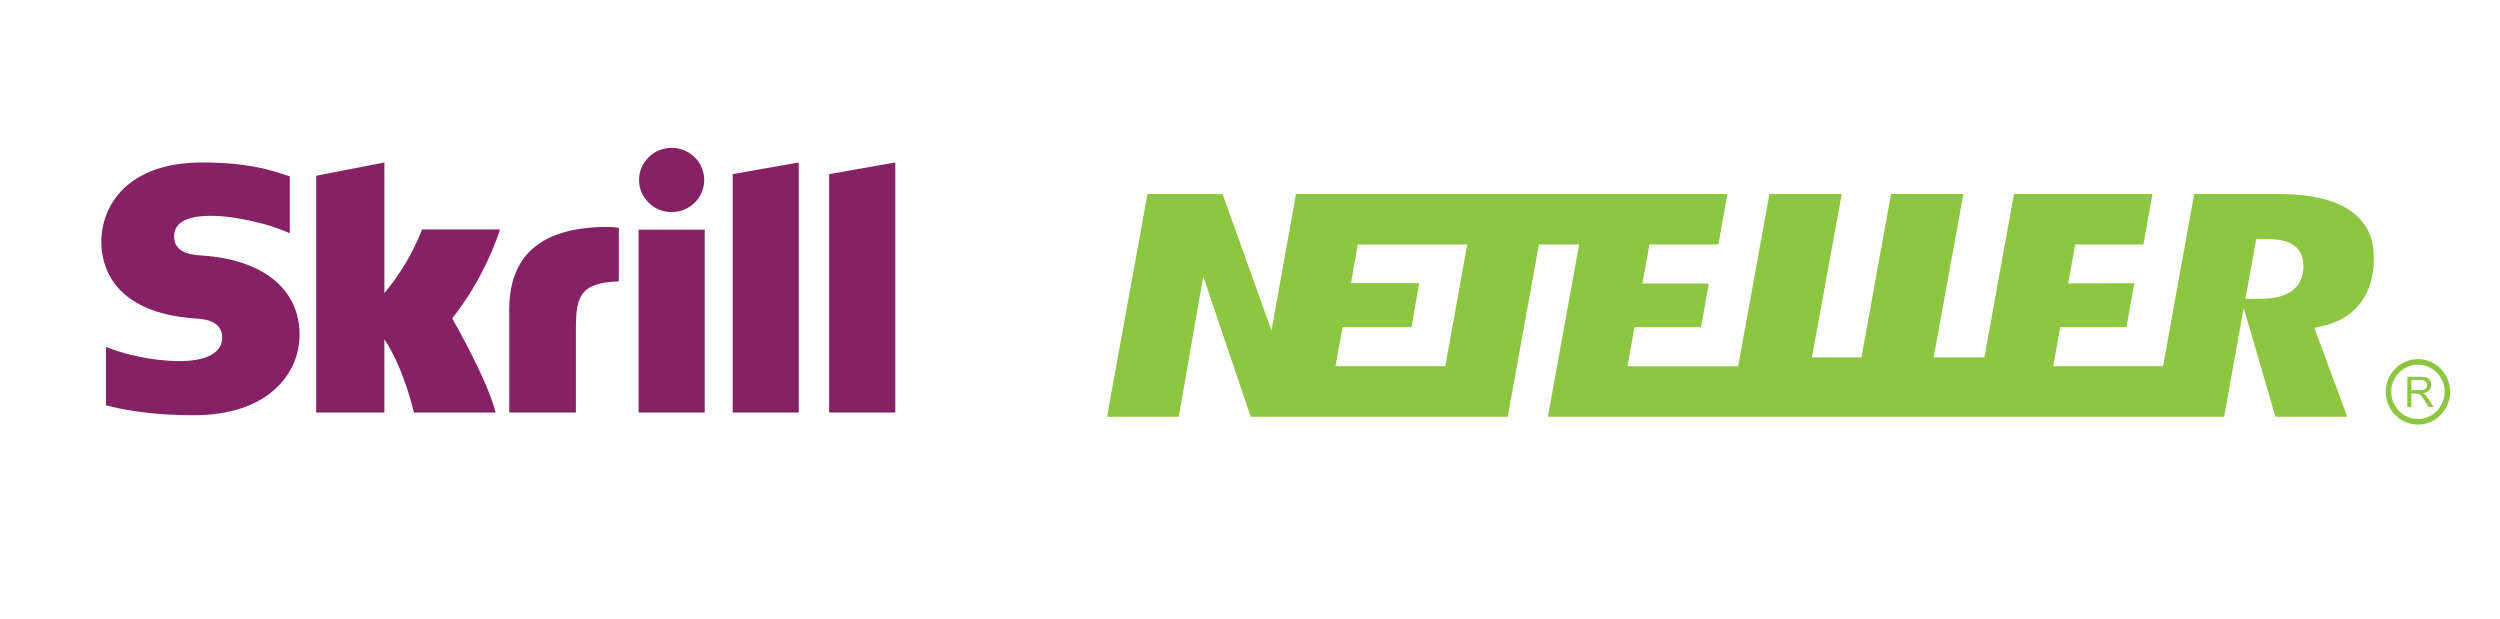
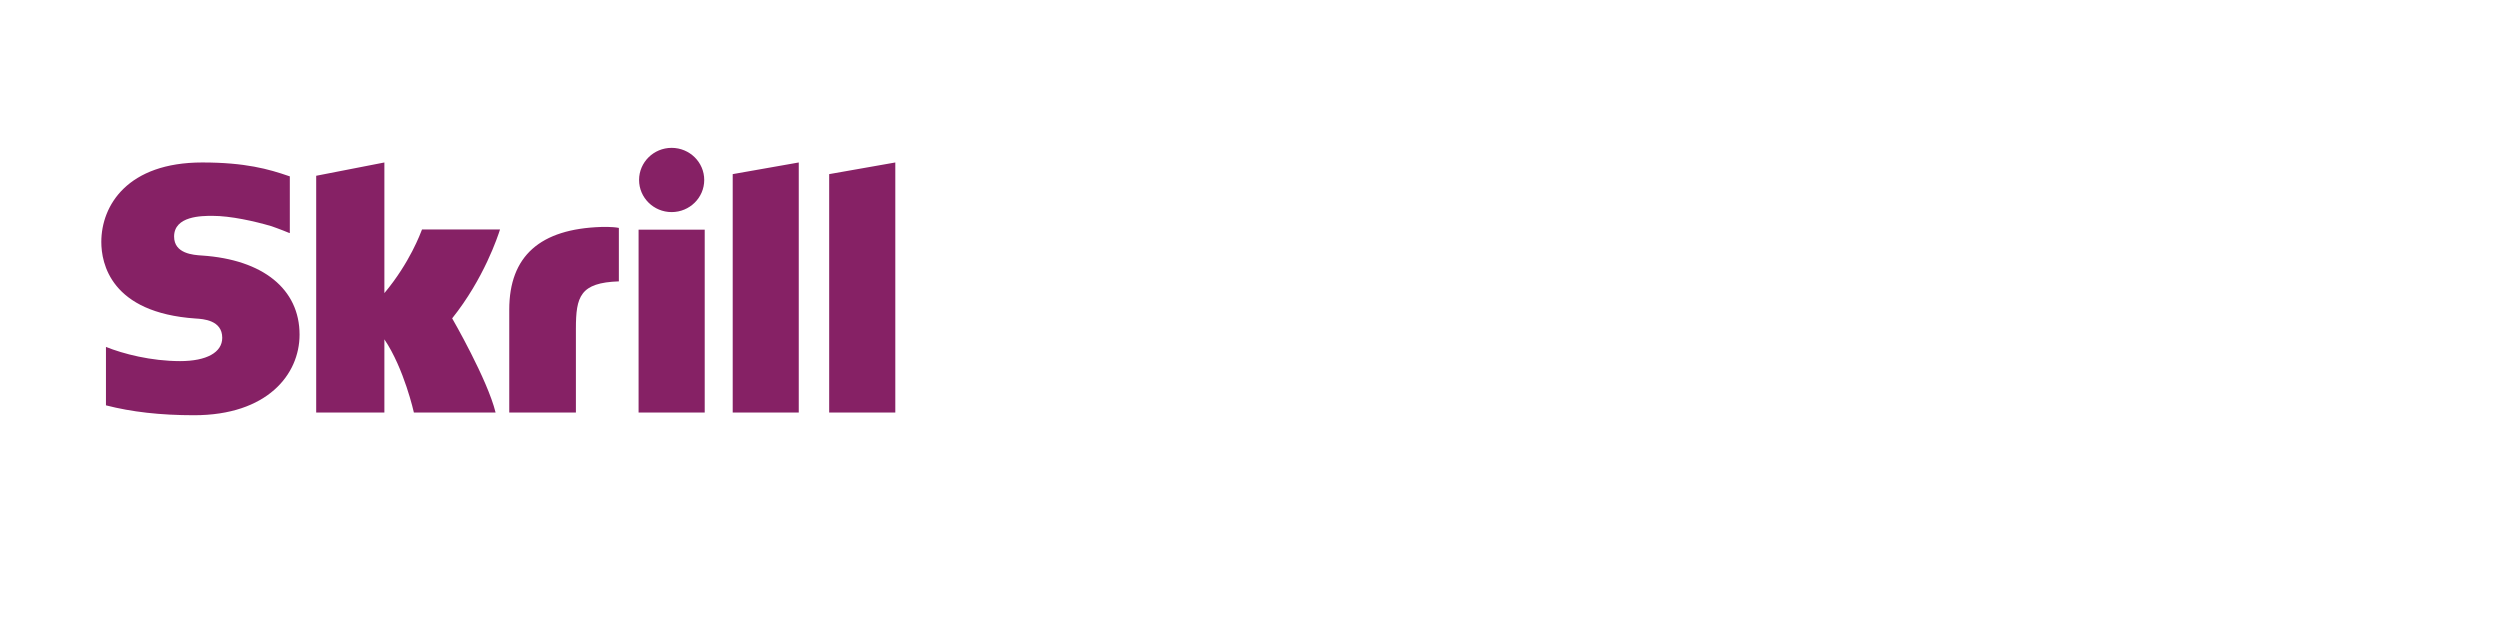
<svg xmlns="http://www.w3.org/2000/svg" width="97" height="24" viewBox="0 0 97 24" fill="none">
  <g clip-path="url(#clip0_2900_3487)">
-     <path d="M91.207 8.183C90.581 7.746 89.632 7.526 88.39 7.526H85.136L83.926 14.209H79.663L79.936 12.693H82.505L82.81 10.99L80.243 10.995L80.518 9.485H83.163L83.515 7.527H78.142L76.994 13.867H75.024L76.18 7.527H73.372L72.224 13.867H70.302L71.46 7.527H68.654L67.442 14.21H63.148L63.419 12.694H65.999L66.302 11L63.726 10.998L64 9.485H66.674L67.024 7.527H50.286L49.333 12.823L47.435 7.526H44.522L42.954 16.169H45.736L46.685 10.727L48.527 16.169H58.499L59.711 9.485H61.271L60.058 16.169H86.296L87.056 11.949L88.288 16.169H91.072L89.796 12.721L90.087 12.657C90.729 12.518 91.231 12.216 91.579 11.765C91.928 11.31 92.106 10.725 92.106 10.023C92.106 9.205 91.812 8.604 91.207 8.183ZM56.077 14.209H51.817L52.092 12.693H54.764L55.068 10.985H52.421L52.677 9.485H56.929L56.077 14.209ZM88.912 11.298C88.633 11.496 88.227 11.594 87.672 11.594H87.431H87.121L87.543 9.275H87.757H87.948C88.409 9.275 88.745 9.35 88.978 9.503C89.159 9.623 89.373 9.861 89.373 10.312C89.373 10.856 89.124 11.148 88.912 11.298ZM93.753 13.934C93.42 13.952 93.113 14.1 92.89 14.352C92.667 14.603 92.553 14.929 92.57 15.269C92.606 15.968 93.194 16.507 93.881 16.472C94.568 16.436 95.099 15.837 95.064 15.138V15.138C95.029 14.438 94.441 13.898 93.753 13.934ZM92.781 15.257C92.768 14.975 92.862 14.706 93.047 14.497C93.233 14.288 93.488 14.165 93.764 14.15C94.334 14.12 94.822 14.568 94.852 15.149C94.852 15.167 94.853 15.186 94.853 15.203C94.853 15.76 94.422 16.227 93.87 16.256C93.299 16.286 92.811 15.837 92.781 15.257ZM93.404 15.795L93.406 14.616L93.92 14.617C94.023 14.617 94.101 14.628 94.155 14.649C94.209 14.67 94.251 14.708 94.284 14.761C94.316 14.815 94.332 14.873 94.331 14.938C94.331 15.022 94.304 15.092 94.251 15.15C94.198 15.207 94.116 15.244 94.005 15.259C94.045 15.279 94.076 15.298 94.097 15.318C94.142 15.359 94.184 15.412 94.224 15.475L94.423 15.796L94.232 15.796L94.079 15.55C94.035 15.479 93.998 15.425 93.969 15.387C93.94 15.35 93.914 15.324 93.891 15.309C93.869 15.294 93.845 15.283 93.822 15.277C93.804 15.274 93.776 15.272 93.736 15.272L93.559 15.271L93.558 15.796L93.404 15.795ZM93.56 15.138L93.888 15.138C93.958 15.138 94.013 15.13 94.053 15.116C94.092 15.101 94.122 15.078 94.143 15.045C94.163 15.012 94.174 14.977 94.173 14.939C94.173 14.883 94.154 14.838 94.114 14.801C94.074 14.765 94.011 14.748 93.926 14.747L93.56 14.747L93.56 15.138Z" fill="#8DC640" />
    <path d="M26.059 8.229C26.758 8.229 27.324 7.671 27.324 6.983C27.324 6.295 26.758 5.737 26.059 5.737C25.362 5.737 24.796 6.295 24.796 6.983C24.796 7.671 25.362 8.229 26.059 8.229ZM16.375 8.902C16.318 9.043 15.907 10.187 14.914 11.373V6.304L12.268 6.82V16.007H14.914V13.167C15.681 14.3 16.059 16.007 16.059 16.007H19.229C18.915 14.722 17.544 12.352 17.544 12.352C18.775 10.813 19.315 9.174 19.401 8.902H16.375ZM23.332 8.806C20.962 8.881 19.759 9.93 19.759 12.014V16.007H22.345V12.751C22.345 11.503 22.51 10.968 24.012 10.917V8.843C23.76 8.79 23.332 8.806 23.332 8.806ZM7.83 9.914C7.505 9.893 6.755 9.845 6.755 9.179C6.755 8.375 7.835 8.375 8.241 8.375C8.953 8.375 9.876 8.583 10.535 8.777C10.535 8.777 10.903 8.905 11.215 9.036L11.245 9.043V9.014V6.842L11.205 6.83C10.427 6.562 9.523 6.304 7.846 6.304C4.955 6.304 3.931 7.964 3.931 9.387C3.931 10.207 4.287 12.137 7.598 12.359C7.879 12.377 8.623 12.419 8.623 13.107C8.623 13.675 8.014 14.011 6.988 14.011C5.864 14.011 4.773 13.728 4.111 13.46V15.727C5.103 15.983 6.22 16.111 7.53 16.111C10.357 16.111 11.623 14.54 11.623 12.983C11.623 11.218 10.206 10.071 7.83 9.914ZM24.777 16.007H27.343V8.91H24.777V16.007ZM32.172 6.756V16.007H34.738V6.304L32.172 6.756ZM28.429 6.756L30.992 6.304V16.007H28.429V6.756Z" fill="#862165" />
  </g>
  <defs>
    <clipPath id="clip0_2900_3487">
      <rect width="97" height="24" fill="white" />
    </clipPath>
  </defs>
</svg>